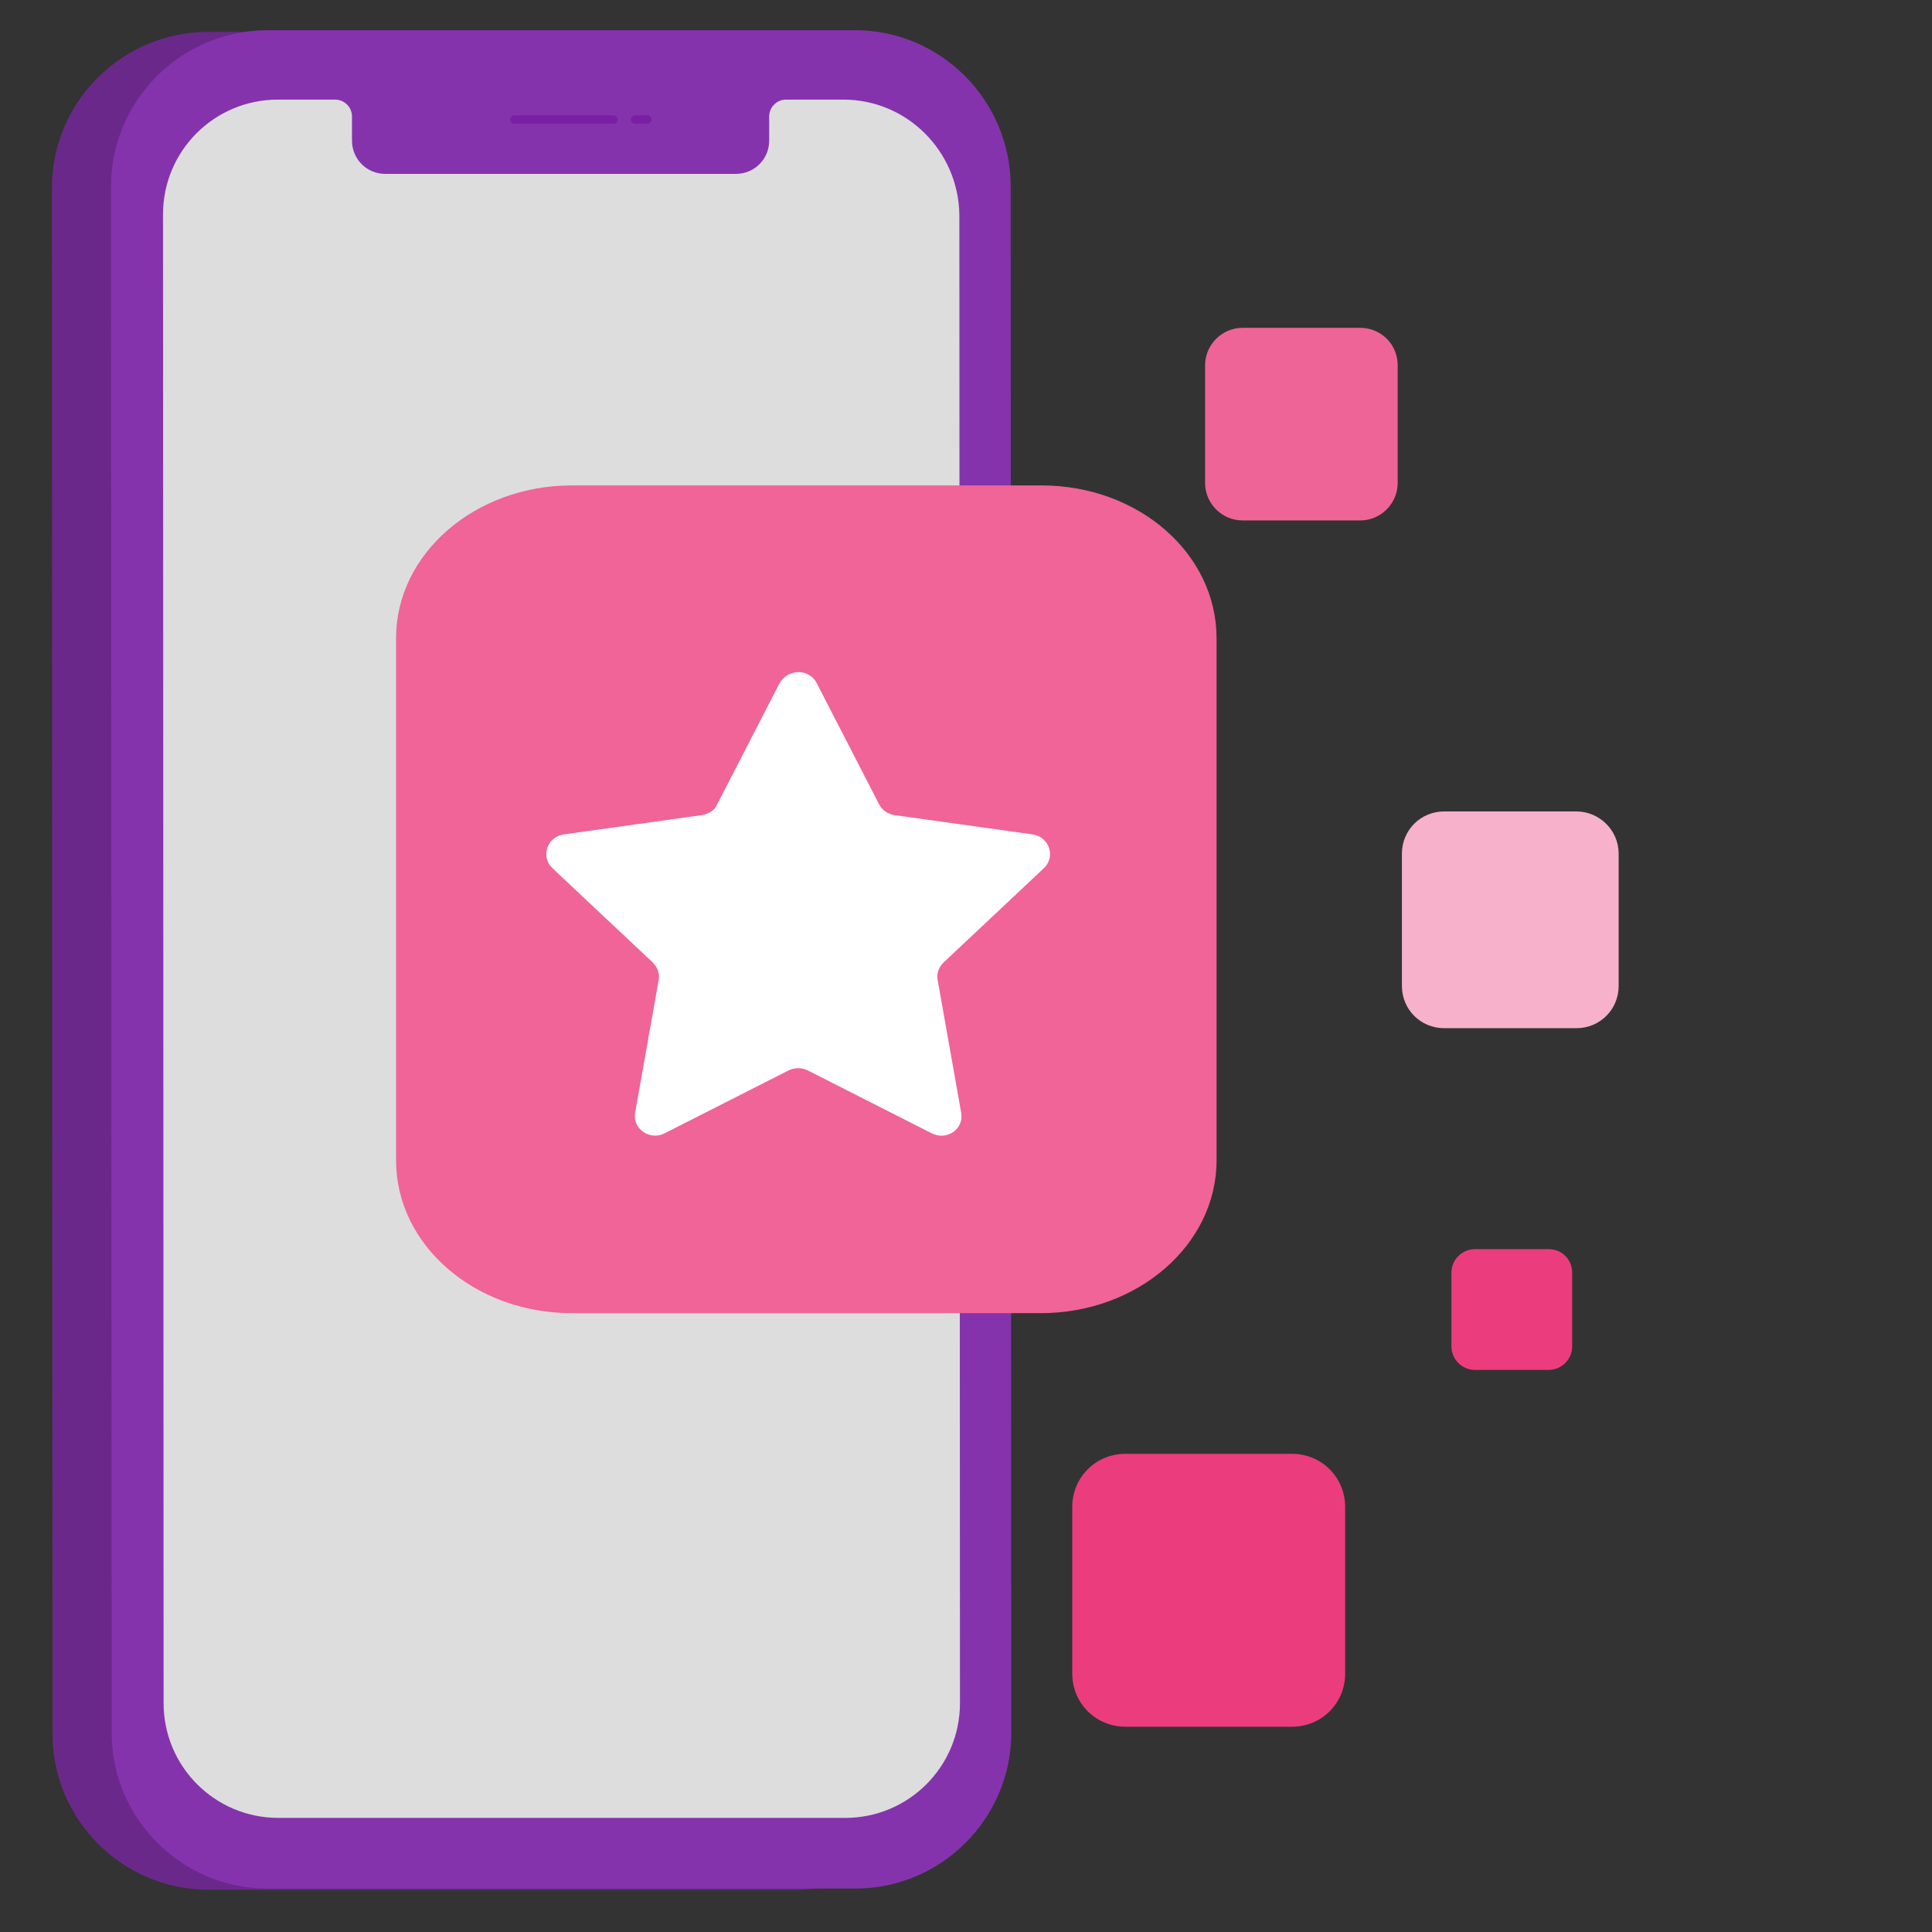
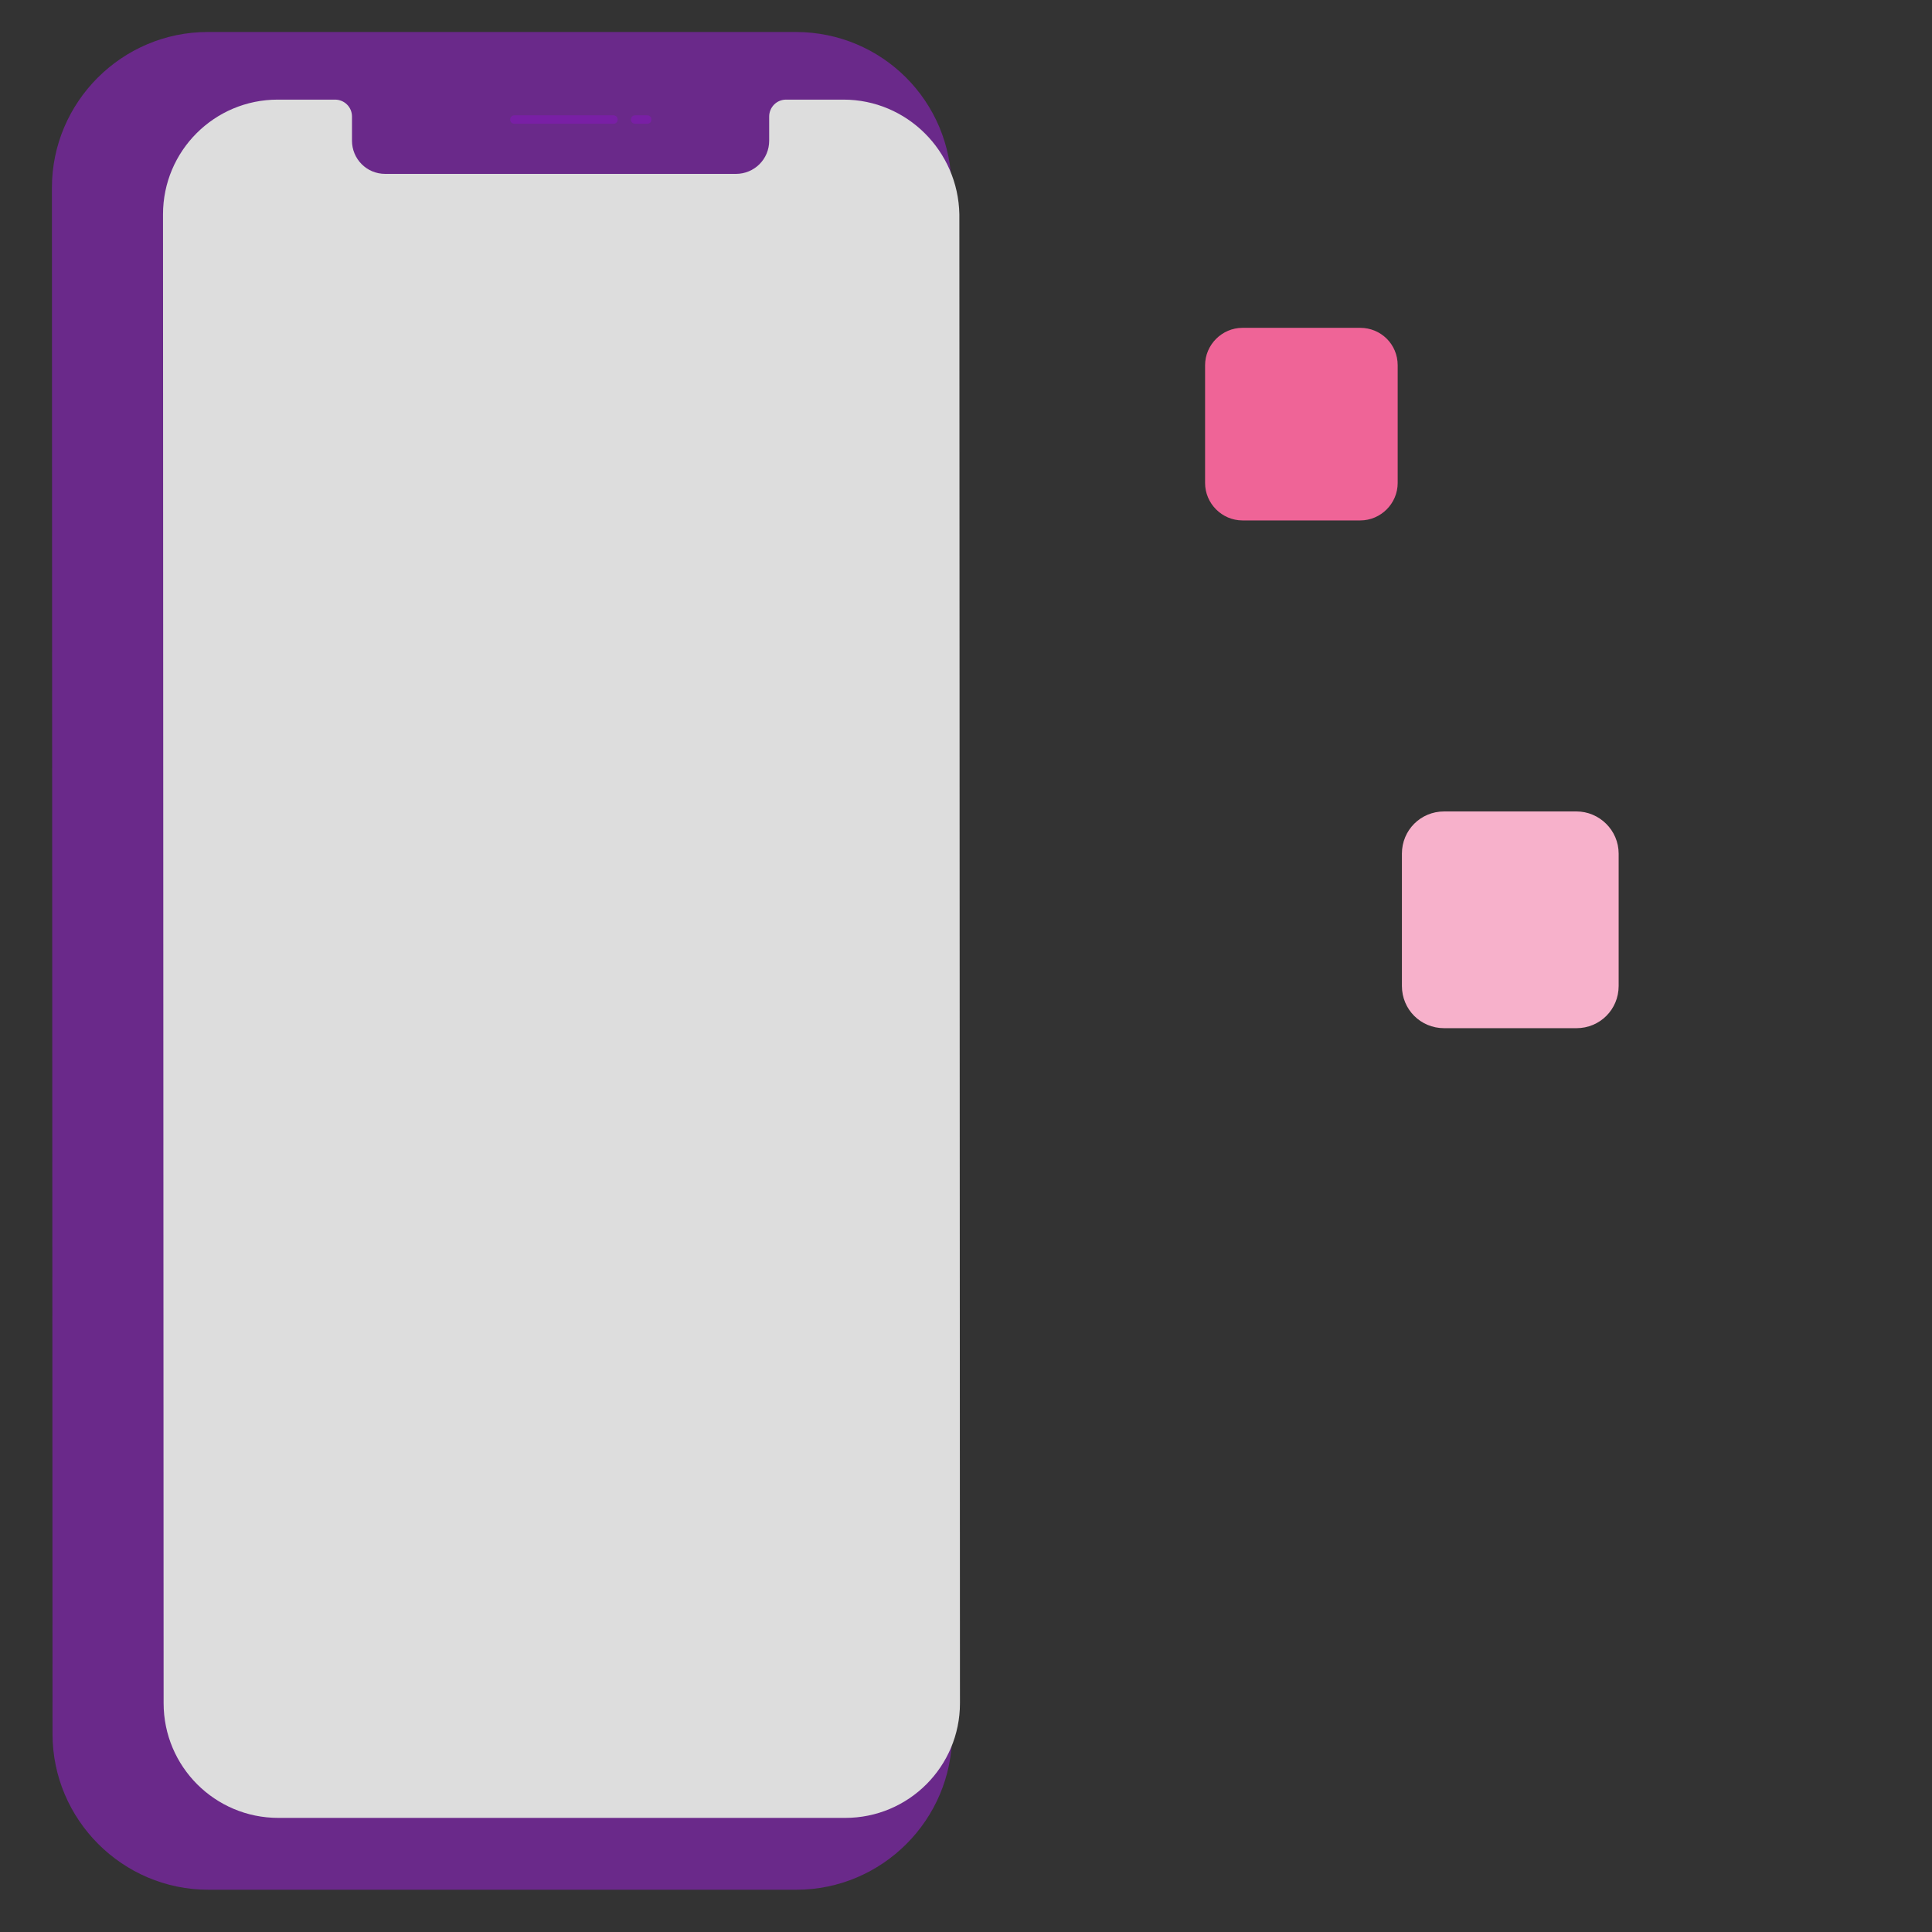
<svg xmlns="http://www.w3.org/2000/svg" version="1.1" id="Layer_1" x="0px" y="0px" viewBox="0 0 320 320" style="enable-background:new 0 0 320 320;" xml:space="preserve">
  <rect x="0" y="0" width="320" height="320" fill="#333333" stroke="none" />
  <style type="text/css">
	.st0{fill:#6A298A;}
	.st1{fill:#8533AD;}
	.st2{fill:#DDDDDD;}
	.st3{fill:#791FA5;}
	.st4{fill:#EB3D7D;}
	.st5{fill:#F7B1CB;}
	.st6{fill:#EF6497;}
	.st7{fill:#F06497;}
	.st8{fill:#FFFFFF;}
</style>
  <g>
    <path class="st0" d="M131.8,5.3H34.4C20.2,5.3,8.6,16.9,8.6,31.1l0.1,256.1c0,14.2,11.6,25.8,25.8,25.8h97.4   c14.2,0,25.8-11.6,25.8-25.8l-0.1-256.1C157.6,16.8,146.1,5.3,131.8,5.3z" />
-     <path class="st1" d="M141.6,5H44.2C30,5.1,18.4,16.6,18.4,30.9L18.5,287c0,14.2,11.6,25.8,25.8,25.8h97.4   c14.2,0,25.8-11.6,25.8-25.8l-0.1-256.1C167.4,16.6,155.8,5,141.6,5z" />
    <g>
      <path class="st2" d="M139.7,16.5h-9.5c-1.6,0-2.8,1.3-2.8,2.8v4c0,3.1-2.5,5.5-5.5,5.5H63.8c-3.1,0-5.5-2.5-5.5-5.5v-4    c0-1.6-1.3-2.8-2.8-2.8H46c-10.5,0-19,8.5-19,19l0.1,246.6c0,10.5,8.5,19,19,19H140c10.5,0,19-8.5,19-19l-0.1-246.6    C158.7,25,150.2,16.5,139.7,16.5z" />
      <path class="st3" d="M85.2,20.5h16.4c0.4,0,0.7-0.3,0.7-0.7c0-0.4-0.3-0.7-0.7-0.7H85.2c-0.4,0-0.7,0.3-0.7,0.7    S84.8,20.5,85.2,20.5z" />
      <path class="st3" d="M105.2,20.5h2c0.4,0,0.7-0.3,0.7-0.7c0-0.4-0.3-0.7-0.7-0.7h-2c-0.4,0-0.7,0.3-0.7,0.7S104.8,20.5,105.2,20.5    z" />
    </g>
  </g>
  <g>
    <g>
-       <path class="st4" d="M214,240.8h-27.6c-4.9,0-8.8,3.9-8.8,8.8v27.6c0,4.9,3.9,8.8,8.8,8.8H214c4.9,0,8.8-3.9,8.8-8.8v-27.6    C222.8,244.7,218.9,240.8,214,240.8z" />
-     </g>
+       </g>
  </g>
  <g>
    <g>
      <path class="st5" d="M261.1,134.4h-21.9c-3.9,0-7,3.1-7,7v21.9c0,3.9,3.1,7,7,7h21.9c3.9,0,7-3.1,7-7v-21.9    C268.1,137.5,264.9,134.4,261.1,134.4z" />
    </g>
  </g>
  <g>
    <g>
      <path class="st6" d="M225.3,54.3h-19.5c-3.4,0-6.2,2.8-6.2,6.2V80c0,3.4,2.8,6.2,6.2,6.2h19.5c3.4,0,6.2-2.8,6.2-6.2V60.5    C231.5,57,228.7,54.3,225.3,54.3z" />
    </g>
  </g>
  <g>
    <g>
-       <path class="st4" d="M256.5,206.9h-12.2c-2.1,0-3.9,1.7-3.9,3.9V223c0,2.1,1.7,3.9,3.9,3.9h12.2c2.1,0,3.9-1.7,3.9-3.9v-12.2    C260.4,208.6,258.7,206.9,256.5,206.9z" />
-     </g>
+       </g>
  </g>
  <g>
    <g>
      <g>
-         <path class="st7" d="M172.5,80.4H94.7c-16,0-29.1,11.3-29.1,25.3v86.5c0,14,13,25.3,29.1,25.3h77.7c16,0,29.1-11.3,29.1-25.3     v-86.5C201.5,91.7,188.6,80.4,172.5,80.4z" />
-       </g>
+         </g>
    </g>
    <g>
-       <path class="st8" d="M135.3,113.2l10.3,20c0.5,1,1.4,1.6,2.5,1.8l22.9,3.2c2.8,0.4,3.9,3.7,1.9,5.6l-16.6,15.6    c-0.8,0.8-1.2,1.8-1,2.9l3.9,22c0.5,2.7-2.4,4.7-4.9,3.4l-20.5-10.4c-1-0.5-2.2-0.5-3.2,0l-20.5,10.4c-2.5,1.3-5.4-0.8-4.9-3.4    l3.9-22c0.2-1.1-0.2-2.1-1-2.9l-16.6-15.6c-2-1.9-0.9-5.2,1.9-5.6l22.9-3.2c1.1-0.2,2.1-0.8,2.5-1.8l10.3-20    C130.5,110.7,134.1,110.7,135.3,113.2z" />
-     </g>
+       </g>
  </g>
</svg>